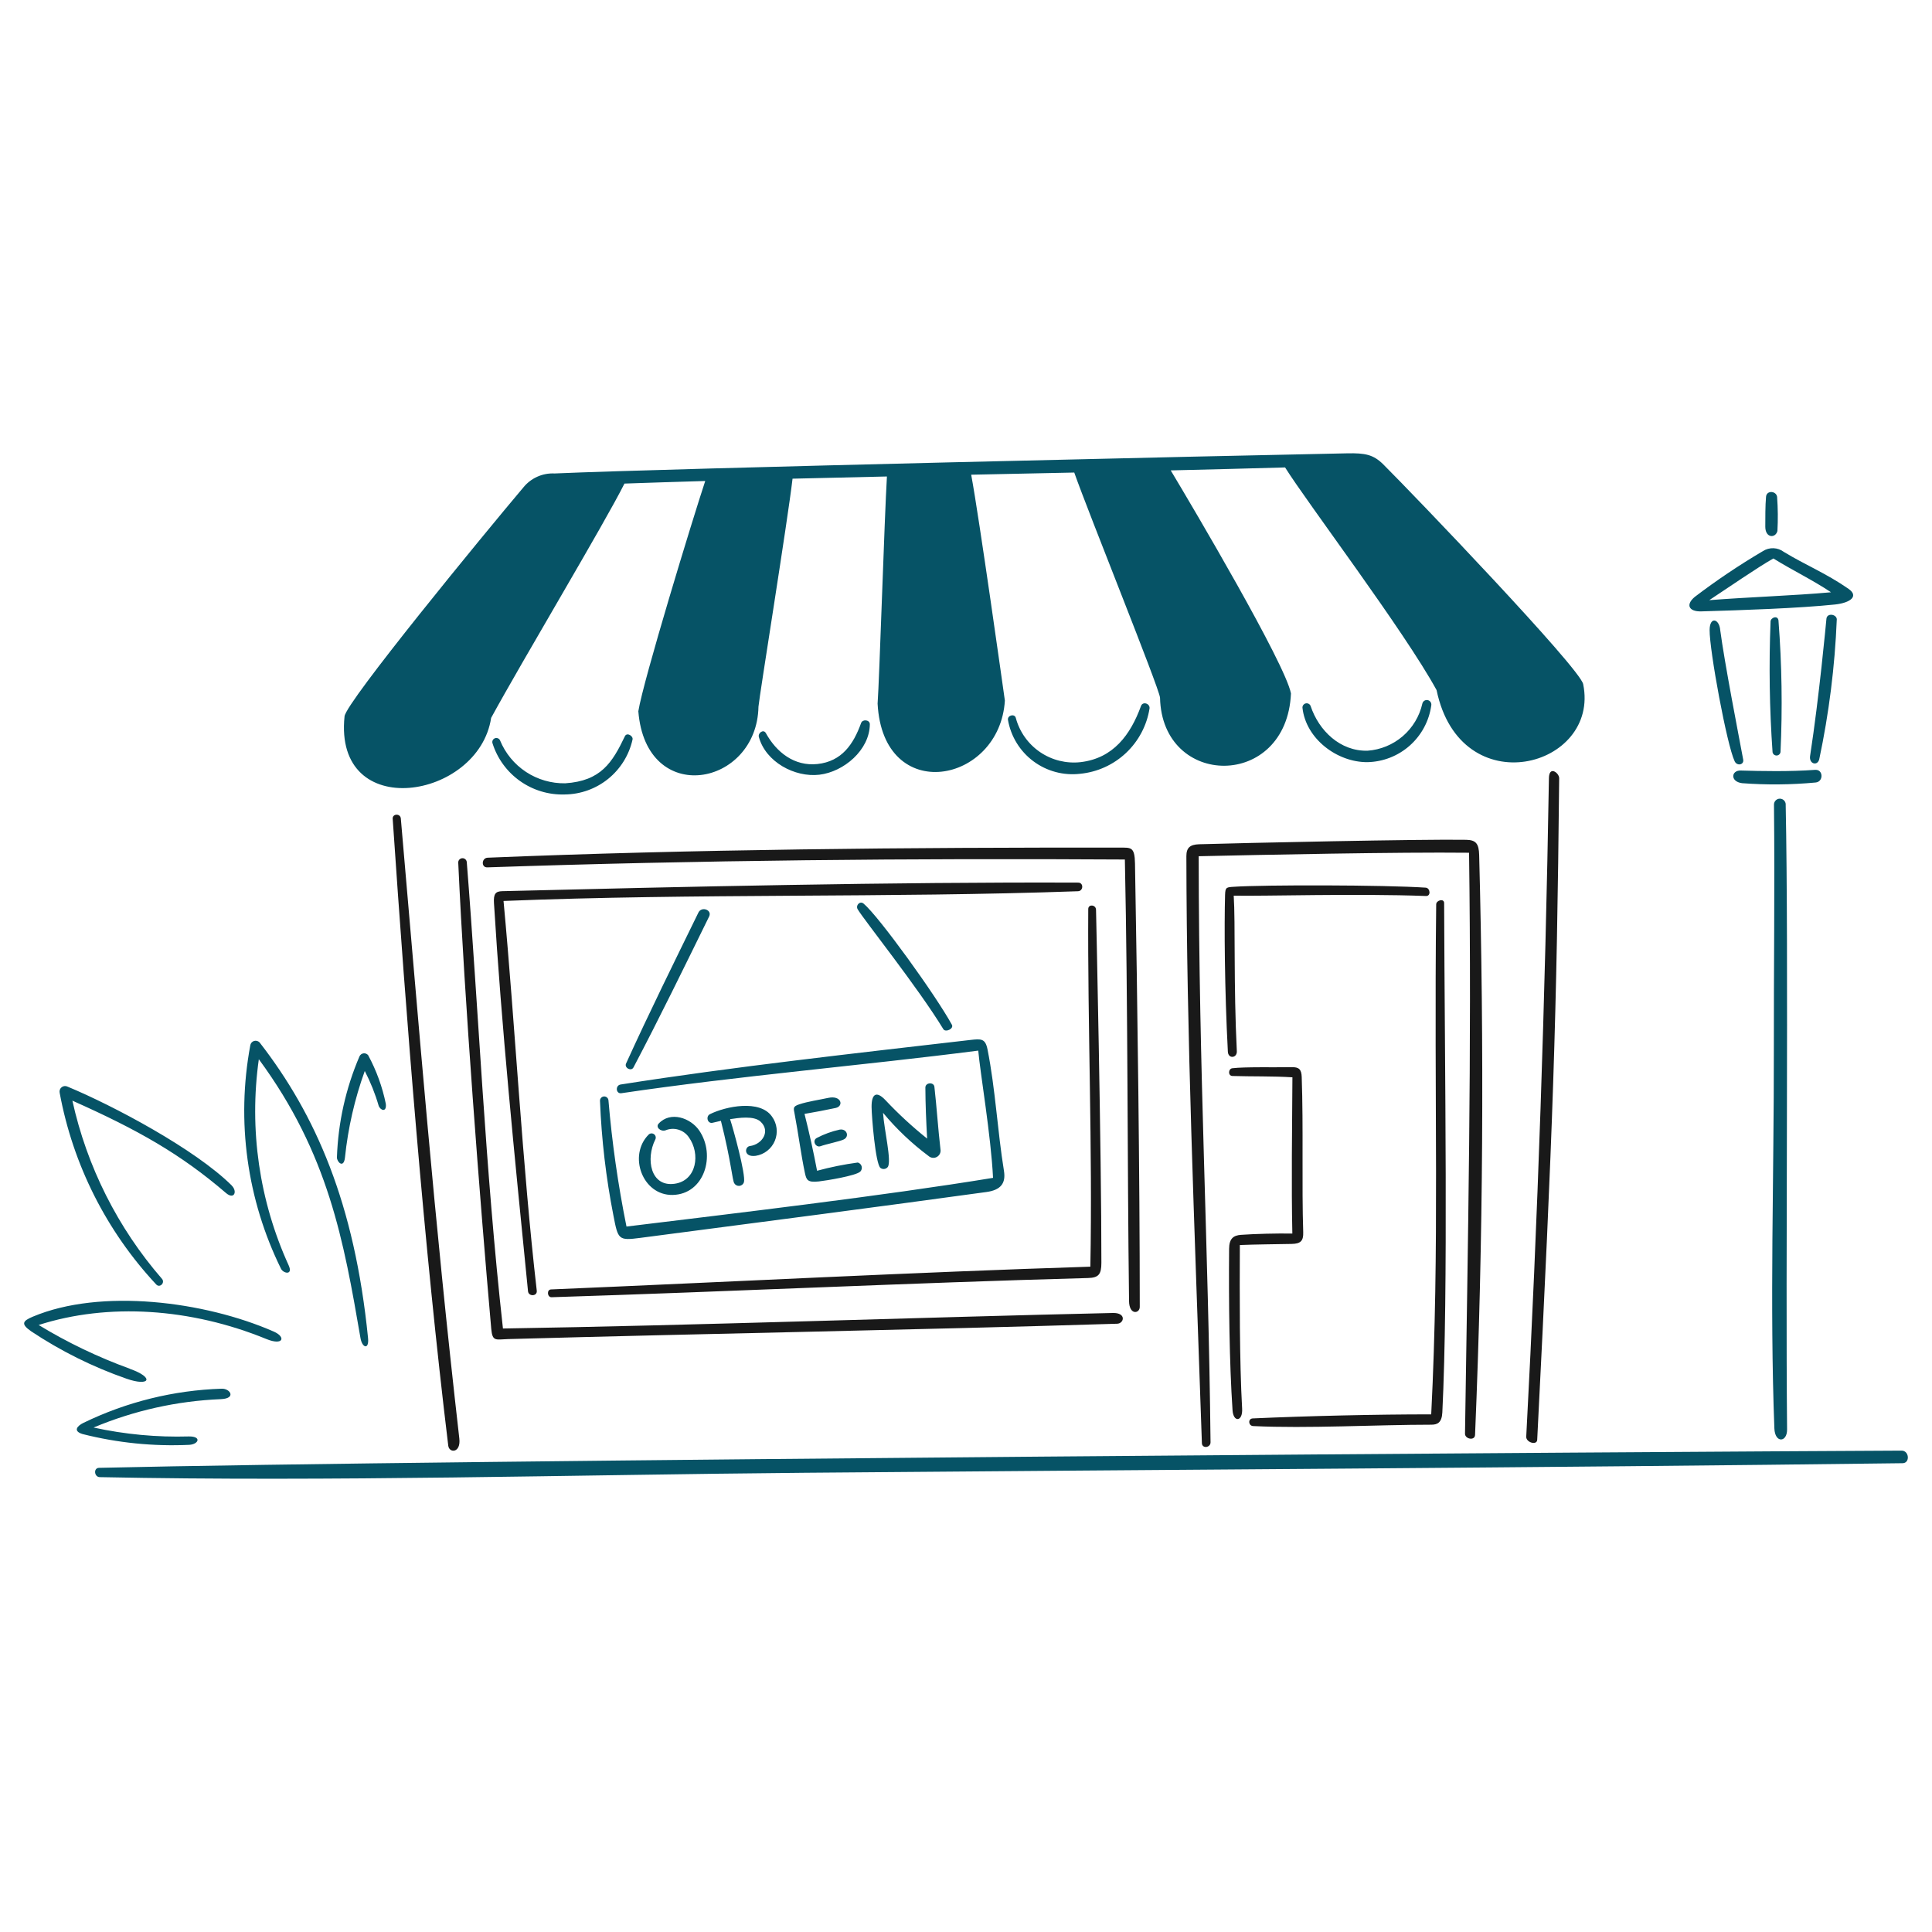
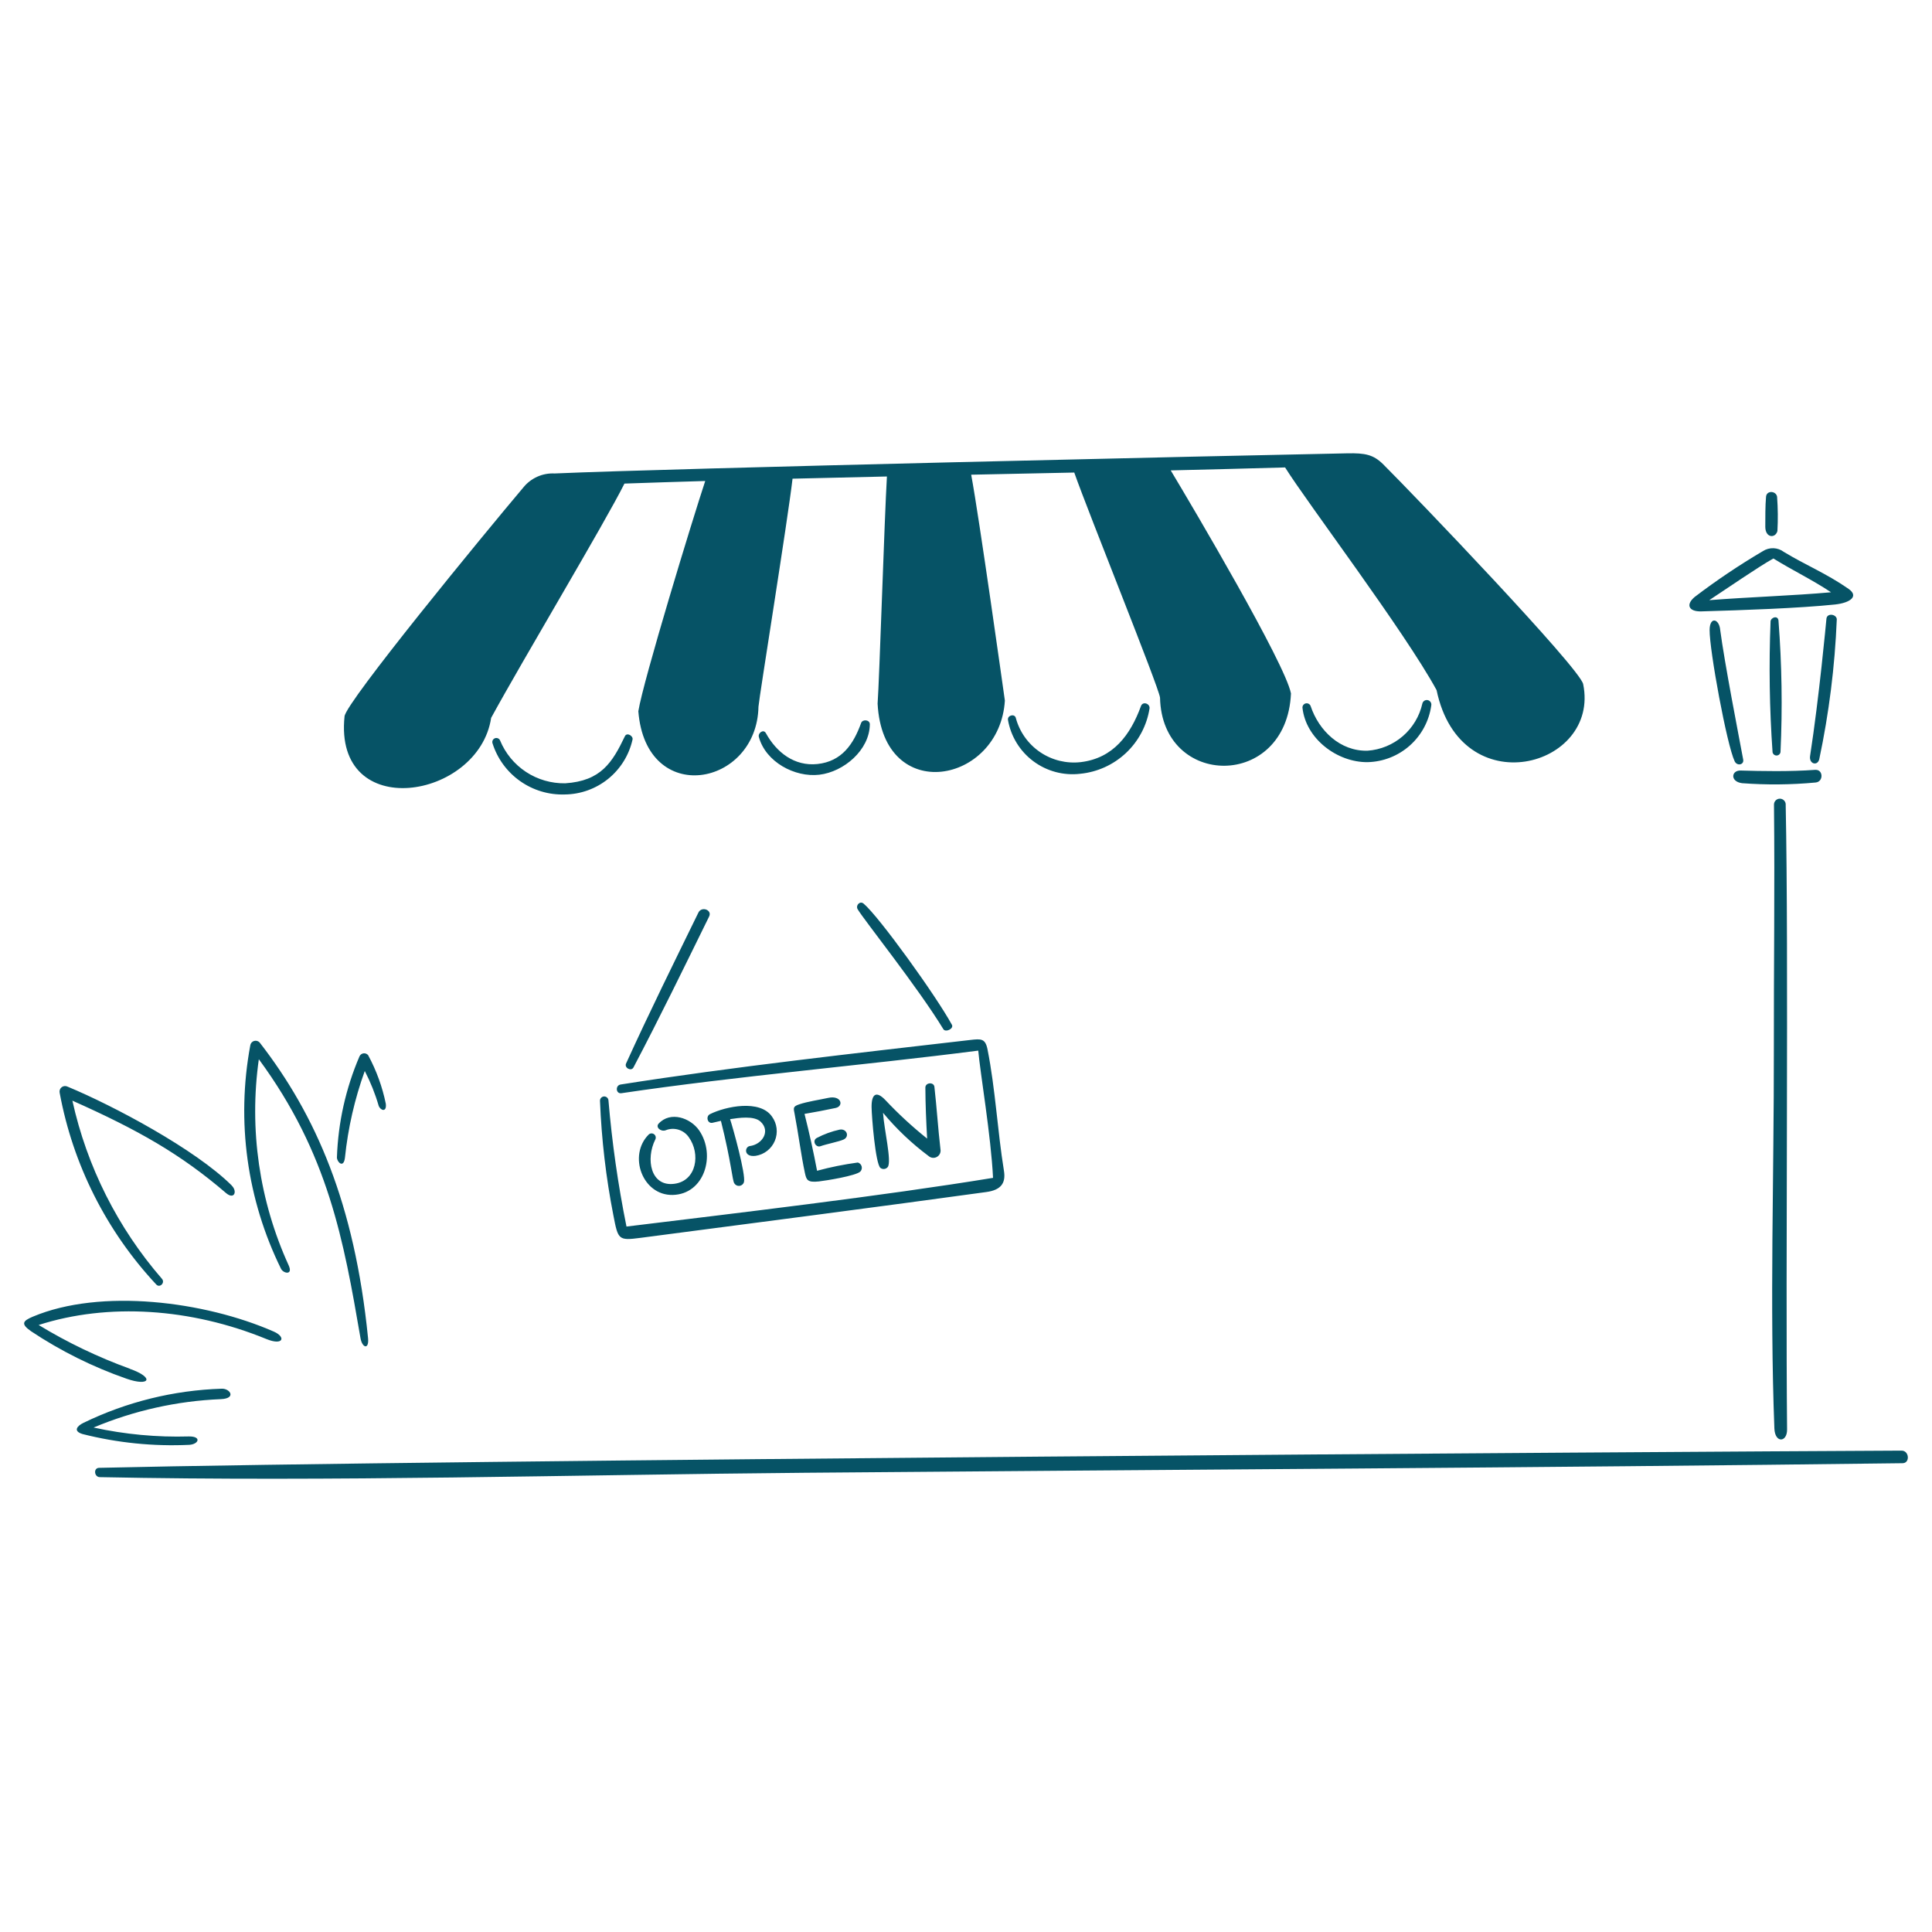
<svg xmlns="http://www.w3.org/2000/svg" viewBox="0 0 300 300" fill="none">
-   <path d="M242.109 120.84C242.118 120.042 240.552 118.827 240.517 120.816C239.935 155.424 238.794 189.132 236.994 223.078C236.946 223.986 238.644 224.479 238.696 223.582C241.146 175.23 241.731 158.037 242.109 120.84ZM192.706 191.745C191.529 191.831 190.869 192.32 190.855 193.904C190.788 202.191 190.895 211.593 191.388 218.978C191.517 220.919 192.99 220.761 192.878 218.754C192.462 211.335 192.489 201.117 192.523 193.327C194.739 193.233 198.542 193.196 200.549 193.158C201.992 193.131 202.407 192.678 202.362 191.321C202.127 184.206 202.404 174.941 202.13 167.226C202.088 166.035 201.687 165.69 200.585 165.71C197.735 165.761 193.329 165.641 191.35 165.878C190.722 165.954 190.647 167.048 191.368 167.078C194.305 167.172 197.709 167.093 200.686 167.283C200.644 175.013 200.507 183.933 200.675 191.546C198.261 191.507 194.952 191.585 192.706 191.745ZM186.132 132.954C186.157 166.613 187.65 193.537 187.971 223.962C187.98 224.809 186.661 224.981 186.63 224.096C185.418 188.814 184.263 160.862 184.22 132.945C184.22 131.615 184.798 131.145 186.192 131.096C192.66 130.901 220.978 130.281 227.673 130.405C229.192 130.434 229.639 131.015 229.684 132.777C230.46 162.413 230.339 192.077 229.046 222.813C229.005 223.767 227.472 223.455 227.485 222.618C227.935 192.579 228.535 163.257 228.115 132.414C217.122 132.291 195.9 132.738 186.132 132.954ZM222.238 219.622C223.56 193.402 222.657 171.696 223.011 140.432C223.011 139.79 224.241 139.452 224.244 140.231C224.335 166.32 224.896 200.349 223.965 219.316C223.887 220.926 223.188 221.226 222.249 221.226C213.759 221.226 202.922 221.846 194.585 221.438C193.835 221.401 193.751 220.285 194.529 220.251C202.88 219.874 213.75 219.615 222.238 219.622ZM62.239 127.089C62.167 126.278 60.921 126.33 60.977 127.142C63.099 158.351 65.825 193.357 69.606 224.491C69.749 225.66 71.586 225.664 71.323 223.369C67.331 188.4 65.127 160.163 62.239 127.089ZM72.481 133.869C74.299 156.669 75.32 181.321 78.097 206.29C107.787 205.819 143.347 204.542 172.8 203.879C174.951 203.829 174.546 205.514 173.478 205.547C141.991 206.529 110.26 207.059 78.889 207.932C76.999 207.984 76.461 208.382 76.281 206.345C74.46 185.676 72.138 155.423 71.157 133.98C71.142 133.804 71.198 133.63 71.312 133.495C71.425 133.361 71.588 133.277 71.764 133.262C71.939 133.248 72.114 133.303 72.248 133.417C72.383 133.531 72.467 133.693 72.481 133.869ZM78.181 139.902C108.13 138.692 137.75 139.452 167.387 138.39C168.243 138.36 168.286 137.055 167.421 137.052C138.825 136.936 105.66 137.697 77.985 138.381C76.957 138.407 76.615 138.791 76.704 140.234C77.882 159.513 79.835 178.887 81.989 200.501C82.074 201.354 83.451 201.312 83.349 200.421C81.082 180.728 80.014 159.437 78.188 139.902H78.181ZM173.904 131.619C141.34 131.574 107.271 131.879 75.722 133.184C74.77 133.223 74.686 134.721 75.669 134.684C108.588 133.563 141.546 133.265 174.669 133.464C175.155 156.485 175.035 179.903 175.318 202.032C175.347 204.269 176.982 203.982 176.982 202.932C176.982 182.563 176.634 156.393 176.241 134.073C176.196 131.474 175.606 131.622 173.91 131.619H173.904ZM170.184 141.238C170.163 140.479 168.993 140.364 168.984 141.146C168.868 159.312 169.666 178.254 169.309 196.689C141.999 197.552 112.8 199.077 85.561 200.223C84.874 200.251 84.962 201.453 85.653 201.432C113.498 200.562 141.07 199.211 168.961 198.45C170.593 198.405 171.021 197.879 171.022 196.097C171.045 179.289 170.19 141.238 170.19 141.238H170.184ZM221.373 137.834C214.923 137.4 196.269 137.383 191.62 137.697C190.438 137.776 190.263 137.754 190.228 138.971C190.098 143.679 190.147 153.531 190.662 163.307C190.722 164.462 192.108 164.313 192.054 163.227C191.539 152.994 191.848 143.24 191.571 139.077C196.33 139.178 210.45 138.722 221.431 139.131C222.223 139.163 222.093 137.88 221.379 137.834H221.373Z" fill="#191919" />
  <path d="M81.251 75.708C75.13 82.951 53.728 109.02 53.501 111.231C51.779 127.837 74.341 124.17 76.264 111.47C81.201 102.422 93.919 81.194 96.965 75.09C101.102 74.946 105.283 74.812 109.506 74.689C107.545 80.613 99.873 105.726 99.12 110.442C100.305 125.382 117.538 122.142 117.775 109.729C117.915 108.051 122.325 80.755 123.066 74.329C127.925 74.21 132.81 74.096 137.721 73.989C137.343 80.305 136.549 105.523 136.273 109.26C137.116 125.149 155.245 121.71 156.036 108.785C155.827 107.322 152.06 80.445 150.806 73.712C156.144 73.6 161.478 73.489 166.81 73.377C169.06 79.772 179.931 106.657 180.129 108.327C180.429 122.427 199.798 122.651 200.461 107.678C199.546 103.001 185.272 78.84 181.789 73.043C187.761 72.903 193.681 72.751 199.549 72.584C202.929 78.001 218.077 98.005 223.071 107.159C226.797 125.043 248.491 119.158 245.833 106.227C245.325 103.752 219.658 76.95 214.803 72.118C213.255 70.579 211.978 70.338 209.199 70.392C191.685 70.733 104.416 72.717 86.126 73.519C85.198 73.472 84.272 73.646 83.424 74.026C82.577 74.407 81.832 74.983 81.251 75.708ZM220.861 109.255C220.902 109.073 221.012 108.915 221.168 108.813C221.325 108.712 221.515 108.677 221.698 108.715C221.88 108.753 222.04 108.862 222.143 109.017C222.246 109.172 222.284 109.362 222.247 109.545C221.91 111.951 220.728 114.158 218.911 115.771C217.094 117.384 214.763 118.297 212.334 118.347C207.639 118.383 202.755 114.718 202.245 109.882C202.24 109.728 202.291 109.576 202.387 109.455C202.484 109.334 202.62 109.251 202.772 109.22C202.924 109.19 203.081 109.214 203.217 109.289C203.352 109.364 203.457 109.484 203.512 109.629C204.78 113.446 208.098 116.679 212.355 116.569C214.37 116.425 216.285 115.636 217.817 114.319C219.349 113.002 220.417 111.226 220.861 109.255ZM97.032 114.324C97.353 113.651 98.37 114.301 98.217 114.847C97.681 117.246 96.35 119.392 94.44 120.939C92.53 122.485 90.153 123.34 87.696 123.364C85.214 123.446 82.774 122.713 80.748 121.277C78.722 119.842 77.221 117.783 76.475 115.414C76.426 115.262 76.437 115.096 76.506 114.951C76.576 114.806 76.698 114.694 76.848 114.636C76.998 114.579 77.164 114.581 77.312 114.642C77.46 114.703 77.58 114.818 77.646 114.964C78.466 116.965 79.87 118.672 81.676 119.862C83.482 121.051 85.605 121.667 87.766 121.63C93.3 121.267 95.07 118.439 97.032 114.324ZM133.71 112.272C133.938 111.634 135.073 111.751 135.067 112.467C135.028 116.481 131.008 119.853 127.234 120.298C123.408 120.748 118.89 118.314 117.835 114.436C117.667 113.815 118.554 113.173 118.921 113.836C120.571 116.827 123.354 119.015 126.929 118.637C130.718 118.232 132.526 115.563 133.71 112.272ZM177.172 109.629C177.454 108.859 178.59 109.248 178.501 110.004C178.082 112.651 176.795 115.083 174.844 116.92C172.893 118.757 170.387 119.894 167.72 120.153C165.134 120.455 162.531 119.754 160.446 118.194C158.362 116.635 156.955 114.335 156.514 111.769C156.423 111.072 157.54 110.775 157.732 111.47C158.309 113.636 159.646 115.522 161.499 116.784C163.351 118.045 165.596 118.599 167.823 118.342C172.881 117.733 175.545 114.091 177.172 109.629ZM295.276 225.252C258.772 225.42 68.262 226.683 15.377 227.925C14.476 227.946 14.627 229.351 15.488 229.369C51.718 230.104 88.704 229.004 125.019 228.69C181.813 228.2 238.644 227.925 295.432 227.206C296.623 227.191 296.466 225.247 295.276 225.252ZM108.45 141.701C108.947 140.682 110.617 141.291 110.113 142.314C106.257 150.154 102.438 158.016 98.367 165.748C98.017 166.41 96.909 165.813 97.212 165.148C100.8 157.255 104.645 149.487 108.45 141.701ZM145.095 168.769C145.005 167.974 143.688 168.079 143.691 168.88C143.703 171.556 143.818 174.13 143.965 176.8C141.674 174.969 139.515 172.978 137.503 170.842C136.02 169.273 135.315 169.942 135.339 171.922C135.357 173.398 135.939 180.712 136.713 181.354C136.883 181.485 137.097 181.543 137.31 181.517C137.523 181.491 137.717 181.383 137.85 181.215C138.496 180.346 137.28 175.402 137.117 172.795C139.194 175.297 141.561 177.543 144.166 179.488C144.34 179.649 144.559 179.752 144.794 179.781C145.029 179.81 145.267 179.764 145.474 179.649C145.681 179.535 145.847 179.359 145.948 179.145C146.048 178.931 146.079 178.69 146.035 178.458C145.665 175.285 145.46 171.994 145.095 168.769ZM133.2 180.516C131.066 180.804 128.953 181.231 126.874 181.795C126.325 178.881 125.652 175.843 124.924 172.966C126.528 172.698 128.163 172.381 129.754 172.045C131.059 171.768 130.67 170.028 128.595 170.481C127.232 170.781 125.409 171.043 124.114 171.477C123.079 171.822 123.214 172.064 123.393 172.991C123.96 175.953 124.392 179.374 124.987 182.14C125.223 183.238 125.397 183.64 127.146 183.453C128.178 183.339 132.917 182.586 133.596 181.915C133.696 181.809 133.767 181.678 133.801 181.536C133.836 181.393 133.833 181.245 133.793 181.104C133.754 180.963 133.678 180.835 133.574 180.732C133.47 180.629 133.341 180.555 133.2 180.516ZM130.38 175.407C131.487 175.212 131.95 176.481 131.014 176.935C130.354 177.255 128.289 177.658 127.402 177.985C126.678 178.246 126.03 177.108 126.853 176.689C127.967 176.107 129.152 175.676 130.38 175.407ZM119.869 173.376C118.005 170.695 112.701 171.787 110.243 173.005C109.557 173.344 109.852 174.537 110.655 174.342C111.084 174.237 111.513 174.136 111.943 174.042C113.548 180.424 113.713 183.295 114.019 183.739C114.1 183.877 114.219 183.988 114.362 184.06C114.505 184.132 114.665 184.16 114.823 184.143C114.982 184.125 115.132 184.062 115.256 183.961C115.379 183.86 115.471 183.725 115.519 183.573C115.836 182.4 113.826 175.158 113.367 173.781C114.707 173.574 117.064 173.223 118.087 174.158C119.697 175.626 118.374 177.702 116.437 177.958C115.608 178.068 115.448 179.728 117.345 179.476C118 179.374 118.618 179.105 119.139 178.695C119.66 178.285 120.067 177.748 120.32 177.135C120.574 176.523 120.666 175.855 120.587 175.197C120.509 174.539 120.26 173.912 119.869 173.376ZM108.58 175.551C111.192 179.385 109.377 185.451 104.442 185.55C99.75 185.638 97.497 179.411 100.719 176.18C100.83 176.071 100.975 176.006 101.13 175.995C101.284 175.984 101.438 176.029 101.562 176.121C101.687 176.213 101.774 176.347 101.809 176.498C101.844 176.649 101.824 176.807 101.752 176.944C100.242 179.958 101.002 184.341 104.752 183.814C108.18 183.334 108.802 179.164 106.966 176.598C106.577 176.027 106.002 175.608 105.34 175.412C104.677 175.215 103.967 175.254 103.329 175.521C102.571 175.755 101.77 175.024 102.264 174.486C104.1 172.476 107.248 173.592 108.58 175.551ZM154.199 182.901C153.884 176.403 152.208 166.62 151.902 163.139C134.077 165.435 114.552 167.074 96.492 169.752C95.613 169.882 95.523 168.537 96.368 168.402C113.819 165.652 133.015 163.53 150.675 161.485C152.344 161.292 153.001 161.241 153.343 162.958C154.566 169.108 154.887 175.608 155.893 181.809C156.205 183.721 155.422 184.787 153.168 185.096C136.122 187.439 118.74 189.693 99.412 192.219C96.03 192.66 95.975 192.499 95.256 188.769C94.102 182.898 93.404 176.947 93.168 170.968C93.154 170.796 93.208 170.625 93.319 170.492C93.43 170.359 93.59 170.275 93.762 170.259C93.934 170.242 94.106 170.295 94.241 170.404C94.375 170.514 94.46 170.672 94.479 170.844C95.034 177.431 95.97 183.979 97.281 190.458C114.109 188.4 136.923 185.73 154.2 182.896L154.199 182.901ZM147.806 159.117C145.334 154.587 136.474 142.306 134.107 140.319C133.522 139.827 132.822 140.592 133.181 141.193C134.202 142.911 142.506 153.282 146.487 159.814C146.817 160.35 148.156 159.75 147.807 159.112L147.806 159.117ZM281.869 119.545C283.135 119.452 283.183 121.416 281.907 121.509C278.117 121.863 274.303 121.897 270.507 121.612C268.624 121.369 268.815 119.602 270.294 119.647C273.403 119.74 277.912 119.832 281.871 119.541L281.869 119.545ZM276.169 96.39C276.07 95.468 274.969 95.888 274.932 96.489C274.662 103.262 274.766 110.045 275.242 116.806C275.27 116.952 275.349 117.084 275.464 117.177C275.58 117.27 275.725 117.319 275.874 117.315C276.022 117.311 276.165 117.255 276.275 117.155C276.386 117.056 276.457 116.921 276.477 116.773C276.791 109.978 276.687 103.169 276.163 96.385L276.169 96.39ZM277.287 124.931C277.287 124.689 277.191 124.457 277.02 124.286C276.849 124.115 276.617 124.018 276.375 124.018C276.133 124.018 275.901 124.115 275.73 124.286C275.559 124.457 275.463 124.689 275.463 124.931C275.598 138.103 275.422 150.564 275.442 163.139C275.47 182.394 274.792 202.671 275.524 221.811C275.613 224.127 277.516 223.999 277.497 221.961C277.245 196.29 277.759 148.554 277.281 124.926L277.287 124.931ZM275.955 77.195C275.856 76.212 274.323 76.088 274.23 77.129C274.105 78.51 274.117 80.438 274.114 81.79C274.114 83.561 275.691 83.618 275.997 82.455C276.094 80.701 276.078 78.942 275.949 77.19L275.955 77.195ZM285.219 96.227C285.249 95.374 283.705 95.108 283.608 96.076C283.533 96.834 282.492 108.146 281.07 117.386C280.879 118.631 282.204 118.993 282.489 117.91C284.002 110.77 284.914 103.515 285.213 96.222L285.219 96.227ZM267.099 97.689C266.881 96.039 265.488 95.739 265.468 97.814C265.437 100.98 268.147 115.686 269.358 118.213C269.733 118.999 270.832 118.761 270.685 117.958C269.985 114.187 267.804 103.065 267.093 97.684L267.099 97.689ZM287.049 91.442C283.528 88.996 280.335 87.734 276.99 85.697C276.525 85.347 275.965 85.148 275.384 85.127C274.803 85.106 274.229 85.264 273.741 85.579C270.077 87.737 266.545 90.111 263.161 92.686C261.693 93.915 262.261 94.984 264.157 94.936C270.619 94.749 279.283 94.454 284.952 93.865C287.362 93.6 288.667 92.567 287.038 91.437L287.049 91.442ZM275.38 86.725C278.334 88.561 281.356 89.994 284.323 91.968C278.572 92.49 271.414 92.718 265.407 93.194C267.843 91.599 273.109 87.969 275.37 86.721L275.38 86.725ZM40.335 161.901C49.013 173.089 55.056 186.833 57.15 207.771C57.334 209.616 56.25 209.343 55.978 207.789C53.367 192.624 51 179.169 40.191 164.476C38.653 175.37 40.261 186.475 44.825 196.485C45.537 198.059 44.005 197.757 43.633 197.01C38.346 186.27 36.672 174.109 38.861 162.34C38.881 162.179 38.947 162.026 39.053 161.901C39.158 161.777 39.298 161.686 39.454 161.639C39.611 161.592 39.777 161.592 39.934 161.639C40.09 161.685 40.23 161.776 40.335 161.901ZM29.326 223.05C24.357 223.194 19.388 222.73 14.53 221.667C20.803 219.032 27.495 217.539 34.293 217.259C36.756 217.154 35.727 215.581 34.416 215.637C26.973 215.876 19.664 217.682 12.966 220.936C11.985 221.409 11.296 222.214 12.816 222.678C18.232 224.051 23.821 224.615 29.401 224.353C30.852 224.26 31.35 223.027 29.326 223.05ZM20.16 212.55C24.051 213.921 23.264 215.353 19.634 214.08C14.398 212.256 9.413 209.776 4.8 206.7C3.198 205.571 3.525 205.116 5.1 204.45C15.645 200.013 31.756 202.05 42.51 206.767C44.445 207.616 43.99 209 41.37 207.926C29.61 203.109 16.78 202.282 6 205.744C10.484 208.471 15.227 210.745 20.16 212.535V212.55ZM35.98 184.09C36.906 185.01 36.364 186.34 35.09 185.25C28.064 179.215 21.462 175.464 11.239 170.909C13.498 181.147 18.28 190.659 25.152 198.579C25.671 199.179 24.822 200.046 24.264 199.458C16.524 191.168 11.319 180.836 9.264 169.683C9.229 169.523 9.24 169.357 9.297 169.203C9.353 169.049 9.452 168.915 9.582 168.816C9.712 168.716 9.868 168.656 10.031 168.643C10.194 168.629 10.358 168.662 10.503 168.738C17.608 171.69 30.3 178.436 35.98 184.076V184.09ZM57.188 163.891C58.456 166.245 59.373 168.772 59.908 171.391C60.071 172.786 59.073 172.441 58.8 171.705C58.258 169.839 57.535 168.03 56.642 166.305C55.069 170.652 54.035 175.176 53.562 179.775C53.353 181.485 52.314 180.437 52.317 179.72C52.501 174.315 53.69 168.992 55.824 164.023C55.881 163.897 55.97 163.789 56.083 163.707C56.195 163.626 56.326 163.576 56.464 163.561C56.601 163.546 56.741 163.567 56.867 163.623C56.994 163.678 57.105 163.766 57.188 163.876V163.891Z" fill="#065366" />
</svg>